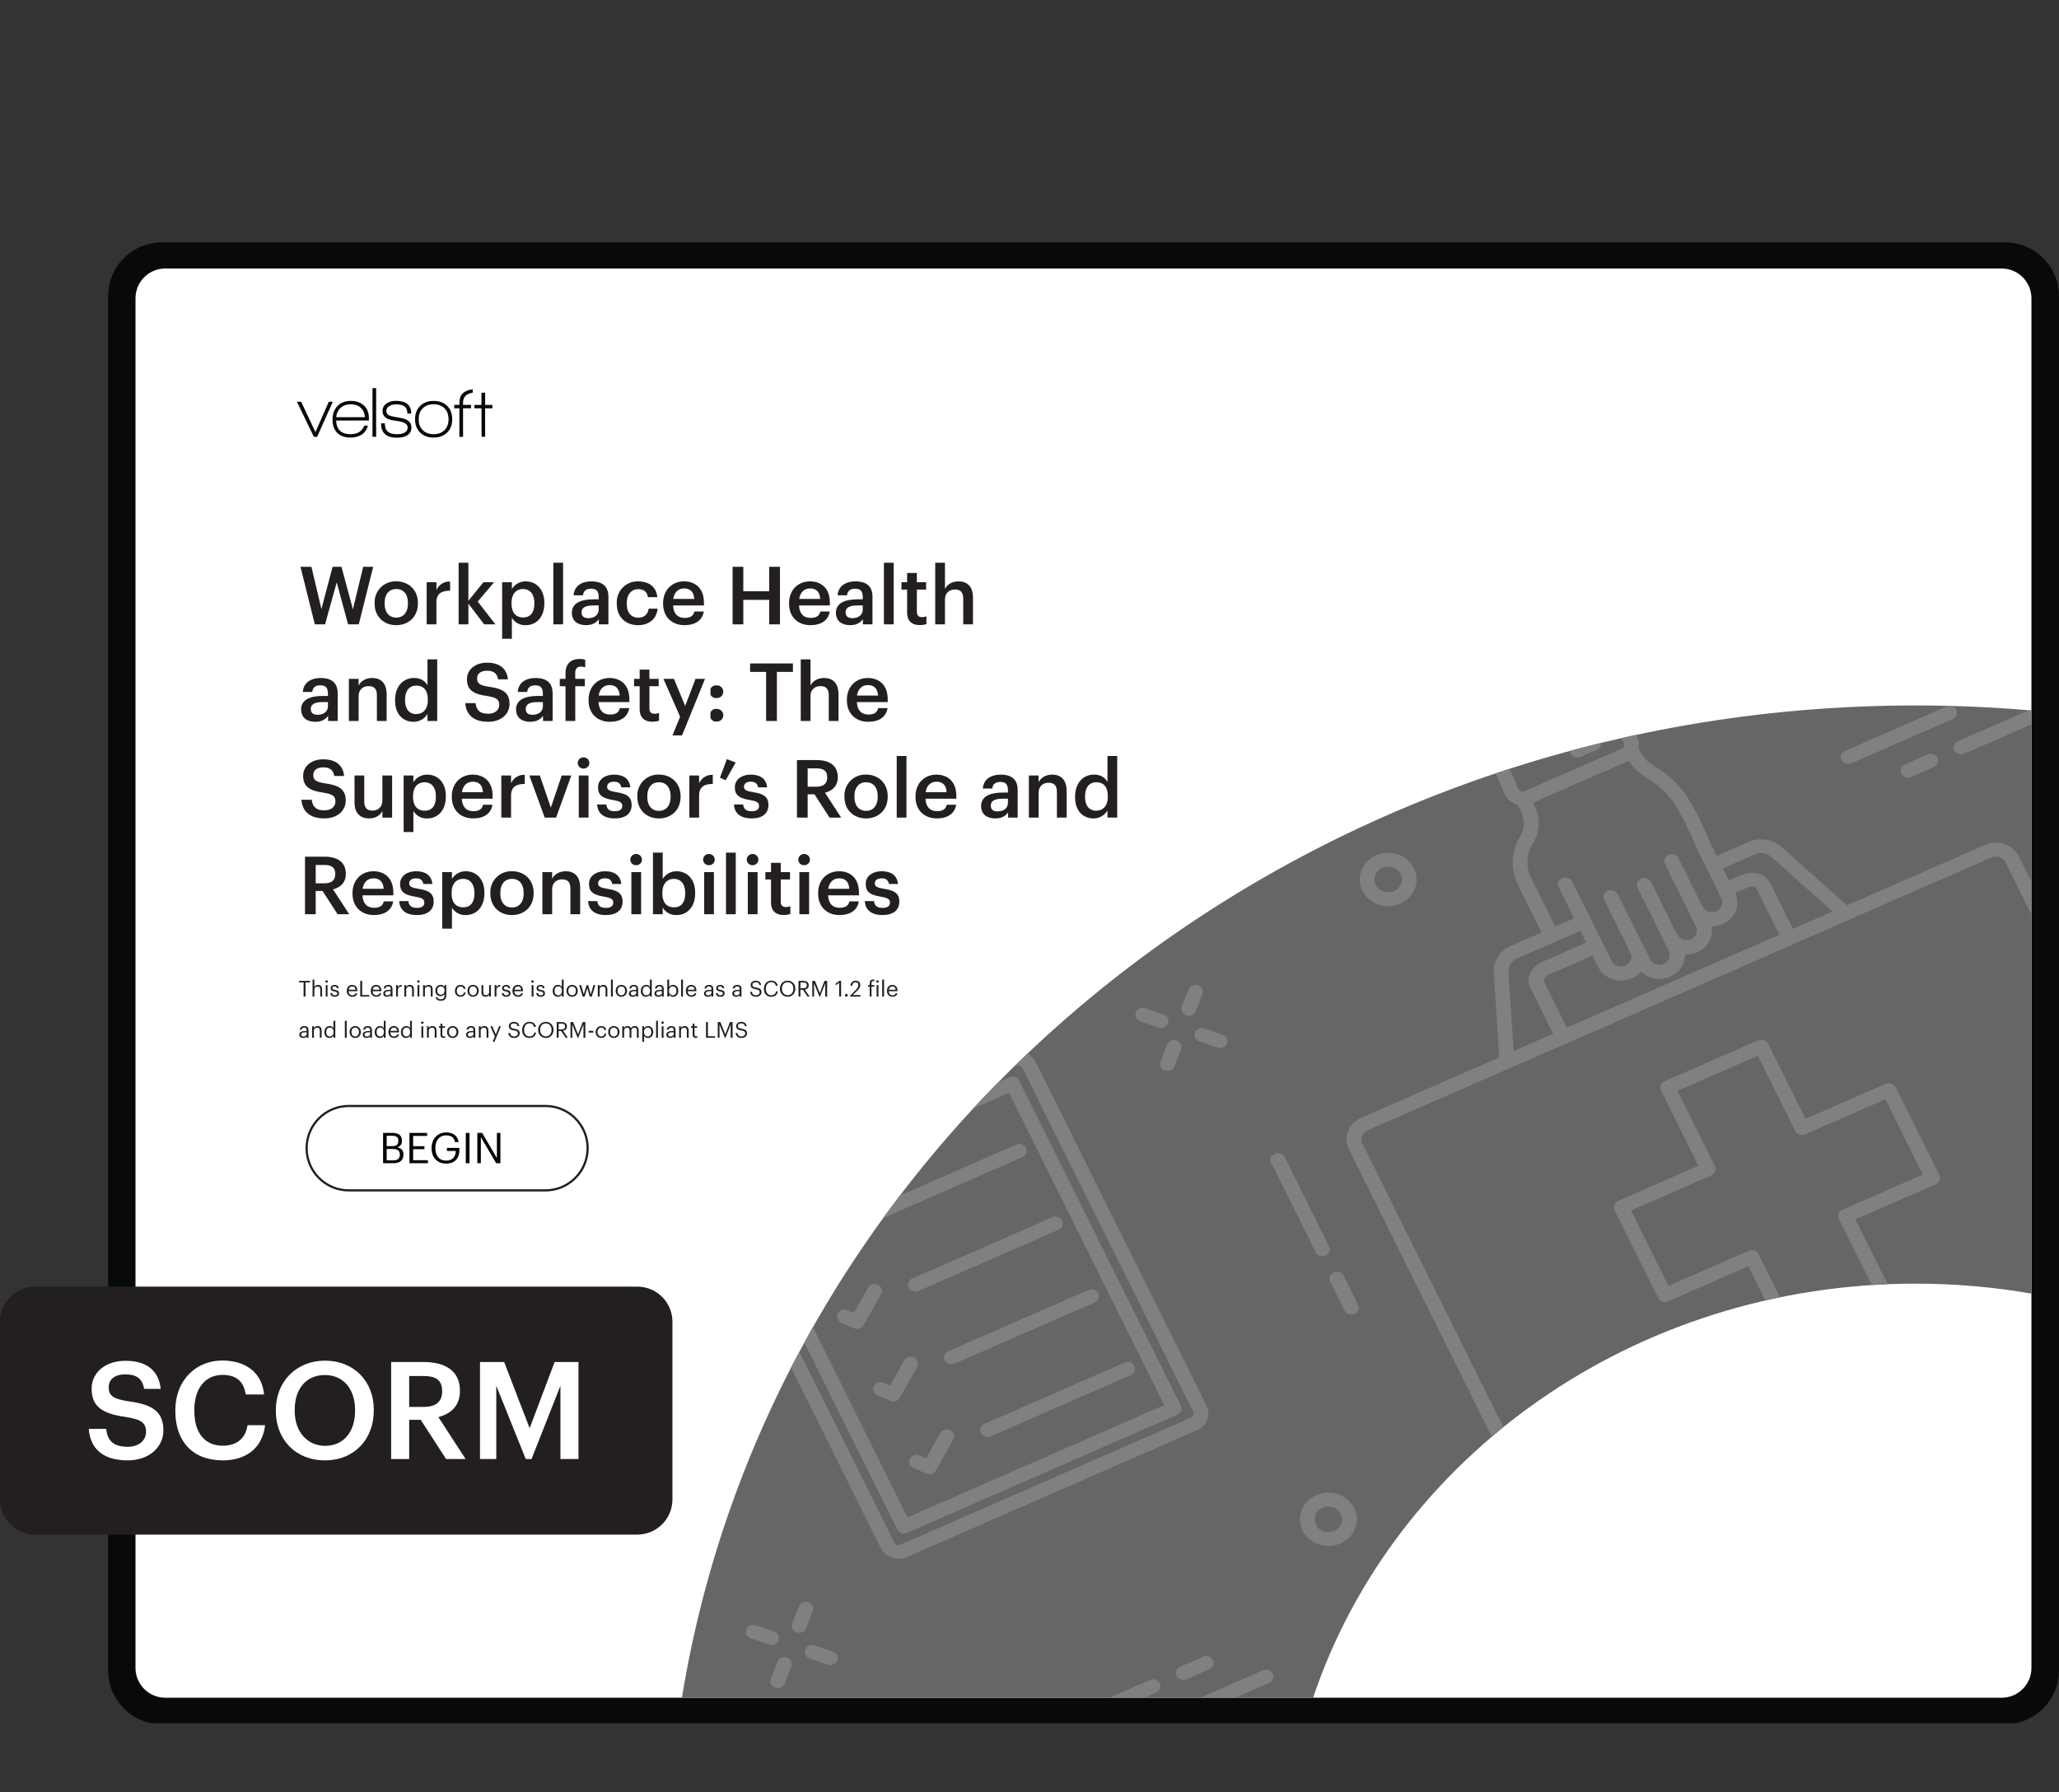
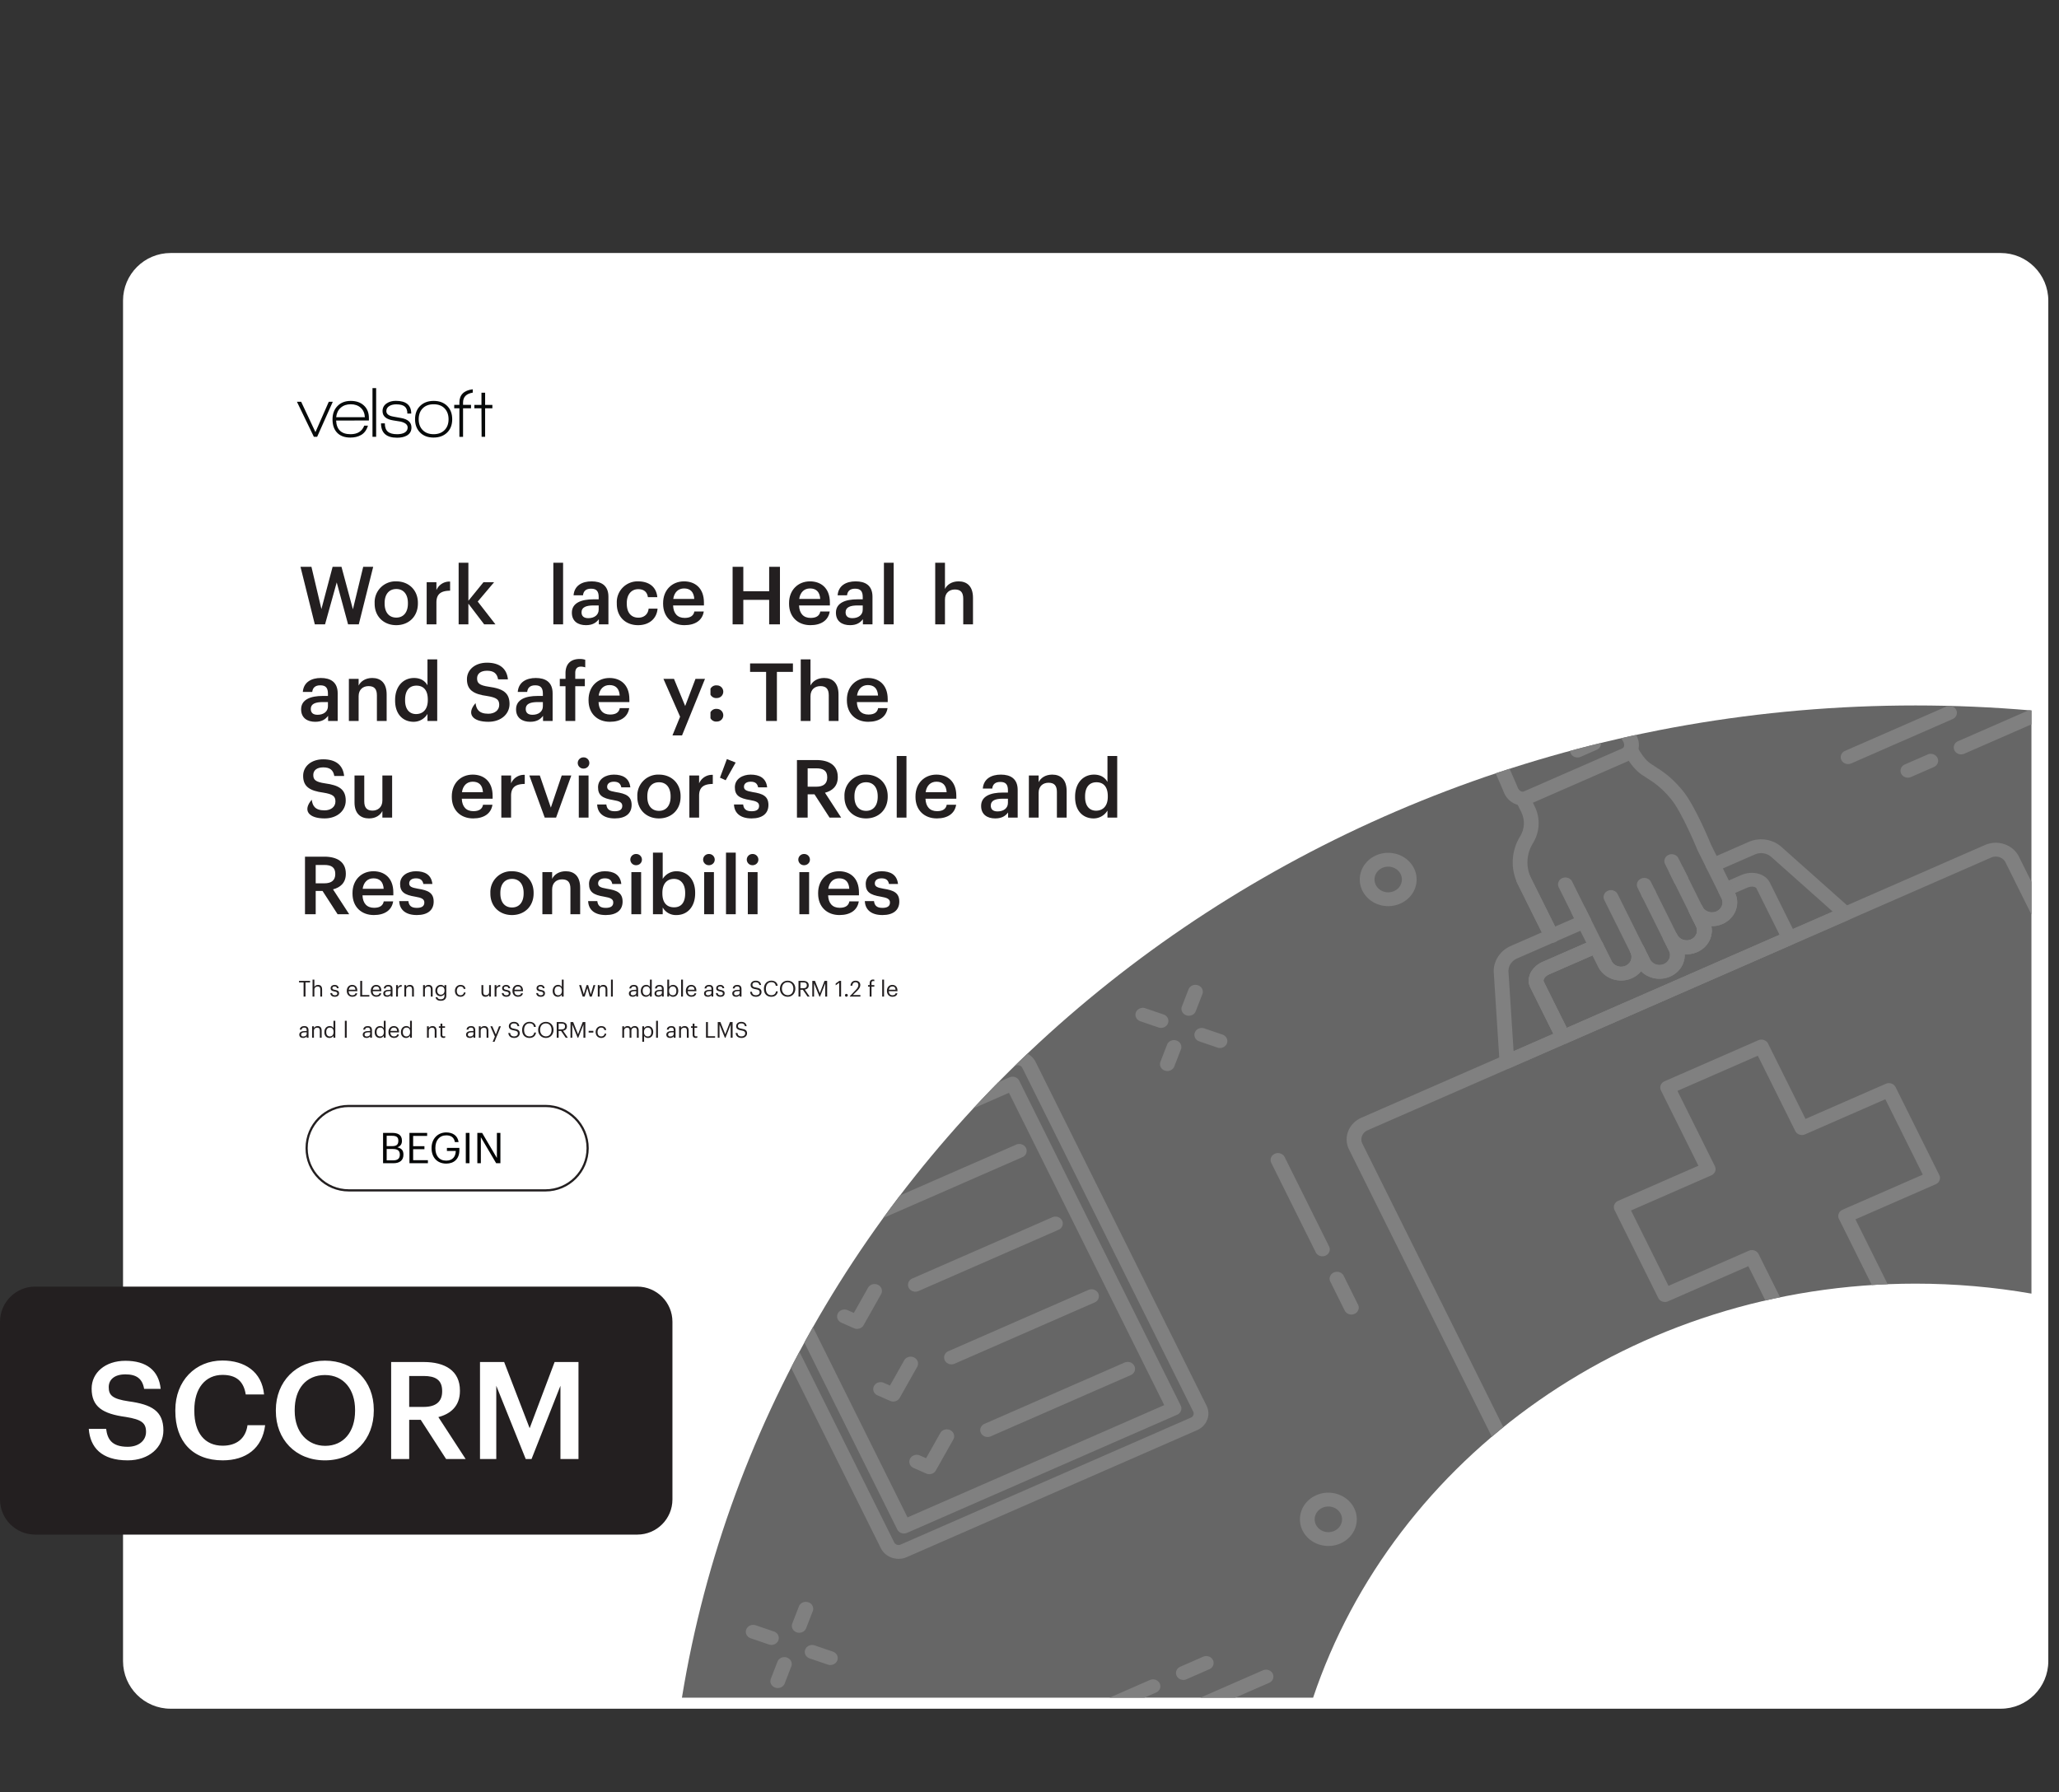
<svg xmlns="http://www.w3.org/2000/svg" xmlns:xlink="http://www.w3.org/1999/xlink" width="1251.275" height="1089.232" viewBox="0 0 938.456 816.924">
  <rect x="0" y="0" width="938.456" height="816.924" fill="#333333" stroke="none" />
  <g data-name="Figure">
    <g data-name="PlacedPDF">
      <clipPath id="a">
        <path transform="matrix(1 0 0 -1 0 816.924)" d="M49.276 31.411h889.18v675.032H49.276z" />
      </clipPath>
      <g clip-path="url(#a)">
        <path d="M911.885 778.867H77.768c-11.98 0-21.694-9.712-21.694-21.693V137.02c0-11.982 9.713-21.695 21.694-21.695h834.117c11.981 0 21.694 9.713 21.694 21.695v620.154c0 11.98-9.713 21.693-21.694 21.693" fill="#fff" />
      </g>
      <path d="M144.555 199.094h-1.505l-7.719-15.962h1.93l6.51 13.836 6.083-13.836h1.831z" fill="#070a0a" />
      <clipPath id="b">
        <path transform="matrix(1 0 0 -1 0 816.924)" d="M49.276 31.411h889.18v675.032H49.276z" />
      </clipPath>
      <g clip-path="url(#b)">
        <path d="M159.863 184.276c-1.854 0-3.375.523-4.563 1.57-1.19 1.047-1.88 2.486-2.077 4.318h13.083c-.11-1.832-.747-3.27-1.913-4.318-1.167-1.047-2.677-1.57-4.53-1.57m-6.672 7.425c.217 4.143 2.408 6.214 6.574 6.214 3.16 0 5.244-1.296 6.247-3.89h1.7c-.632 2.048-1.711 3.487-3.237 4.316-1.33.741-2.923 1.112-4.776 1.112-2.682 0-4.732-.774-6.15-2.322-1.33-1.44-1.994-3.435-1.994-5.986 0-2.507.757-4.536 2.273-6.084s3.527-2.322 6.035-2.322 4.514.703 6.018 2.11c1.505 1.406 2.258 3.298 2.258 5.674v1.145zM169.773 176.917h1.668v22.177h-1.668zM180.96 199.52c-4.864 0-7.295-2.18-7.295-6.543h1.734c0 1.723.446 2.977 1.341 3.762.893.785 2.311 1.177 4.252 1.177 1.308 0 2.388-.207 3.238-.62 1.047-.546 1.57-1.353 1.57-2.422 0-1.308-1.09-2.213-3.27-2.714-.154-.044-1.244-.219-3.272-.524-3.27-.5-4.906-1.919-4.906-4.252 0-1.526.654-2.715 1.962-3.566 1.112-.74 2.475-1.112 4.09-1.112 4.687 0 7.032 1.941 7.032 5.822h-1.767c0-1.482-.404-2.556-1.21-3.22-.807-.666-2.105-.999-3.892-.999-1.2 0-2.214.24-3.042.72-.96.567-1.44 1.352-1.44 2.355 0 1.308 1.07 2.148 3.206 2.518.567.11 1.722.317 3.467.622 3.184.545 4.776 1.995 4.776 4.35 0 1.657-.72 2.89-2.159 3.696-1.157.633-2.628.95-4.416.95M202.645 186.158c-1.2-1.254-2.867-1.881-5.004-1.881-2.094 0-3.751.616-4.972 1.848-1.222 1.232-1.831 2.895-1.831 4.989 0 2.07.615 3.723 1.847 4.955 1.232 1.232 2.884 1.847 4.956 1.847 2.07 0 3.723-.615 4.956-1.847 1.23-1.232 1.847-2.884 1.847-4.955 0-2.05-.6-3.702-1.8-4.956m-5.036 13.296c-2.595 0-4.65-.774-6.166-2.322s-2.273-3.554-2.273-6.018c0-2.552.779-4.585 2.339-6.101 1.559-1.515 3.614-2.273 6.165-2.273 2.552 0 4.596.758 6.133 2.273 1.538 1.516 2.307 3.549 2.307 6.1 0 2.55-.78 4.579-2.34 6.084-1.558 1.505-3.613 2.257-6.165 2.257M221.112 186.105v12.989h-1.602l-.066-12.99h-3.238v-1.536h3.238v-5.558h1.668v5.558h3.304v1.537zM211.051 183.492c0-2.543 1.472-4.048 4.416-4.518v-1.534c-4.055.51-6.084 2.526-6.084 6.052v1.047h-2.355v1.57h2.355v13.018h1.668v-13.018h3.631v-1.57h-3.63z" fill="#070a0a" />
        <path d="M179.295 528.906c2.01 0 2.938-.89 2.938-2.57v-.078c0-1.702-.947-2.514-3.17-2.514h-2.823v5.162zm-.542-6.477c2.03 0 2.804-.734 2.804-2.436v-.077c0-1.566-.909-2.204-2.842-2.204h-2.475v4.717zm-4.156-6.032h4.156c2.572 0 4.447.851 4.447 3.577v.078c0 1.256-.503 2.377-2.088 2.918 2.011.484 2.765 1.508 2.765 3.306v.078c0 2.61-1.779 3.866-4.543 3.866h-4.737zM186.623 516.397h8.062v1.373h-6.38v4.697h5.143v1.373h-5.143v5.007h6.728v1.373h-8.41zM196.697 523.396v-.155c0-4.04 2.726-7.057 6.69-7.057 2.744 0 5.2 1.276 5.625 4.39h-1.682c-.387-2.204-1.895-3.056-3.905-3.056-3.17 0-4.988 2.32-4.988 5.704v.154c0 3.422 1.701 5.665 4.95 5.665 2.996 0 4.291-1.953 4.35-4.408h-4.04v-1.392h5.682v1.025c0 4.002-2.455 6.128-5.993 6.128-4.253 0-6.689-2.958-6.689-6.998M212.301 516.398h1.682v13.823h-1.682zM217.56 516.397h2.185l6.728 11.426v-11.426h1.604v13.823h-1.933l-6.98-11.85v11.85h-1.604z" fill="#030505" />
        <path stroke-miterlimit="10" fill="none" stroke="#231f20" d="M158.987 542.6c-10.624 0-19.236-8.611-19.236-19.235 0-10.624 8.612-19.236 19.236-19.236h89.611c10.624 0 19.236 8.612 19.236 19.236s-8.612 19.236-19.236 19.236h-89.61z" />
-         <path d="M75.313 773.863c-7.428 0-13.555-6.05-13.555-13.555V135.944c0-7.429 6.05-13.555 13.555-13.555h837.03c7.428 0 13.554 6.05 13.554 13.555v624.364h.001c0 7.43-6.05 13.555-13.555 13.555zm863.144-12.368V134.987c0-13.555-11.028-24.506-24.506-24.506H73.781c-13.554 0-24.505 11.027-24.505 24.506V761.42c0 13.554 11.027 24.505 24.505 24.505h840.17c13.478 0 24.429-10.95 24.506-24.429" fill="#080909" />
      </g>
    </g>
    <g data-name="Figure">
      <clipPath id="c">
        <path transform="matrix(1 0 0 -1 0 816.924)" d="M873.056 495.362c-284.691 0-520.524-196.183-562.245-452.283H598.49c36.764 109.403 145.786 188.733 274.566 188.733 18.053 0 35.716-1.561 52.847-4.543v265.808a611.967 611.967 0 0 1-52.847 2.285z" />
      </clipPath>
      <g clip-path="url(#c)">
        <path d="M927.821 200.155H307.246v574.784H927.82z" fill="#666" />
        <path d="M602.738 572.643c-1.268 0-2.478-.673-3.05-1.82l-20.253-40.74c-.783-1.577-.056-3.451 1.627-4.187 1.687-.739 3.68-.05 4.464 1.524l20.253 40.74c.783 1.577.057 3.452-1.627 4.187-.458.2-.942.296-1.414.296M615.936 599.196c-1.267 0-2.478-.674-3.05-1.82l-6.55-13.18c-.784-1.578-.058-3.453 1.626-4.188 1.683-.74 3.677-.05 4.464 1.524l6.551 13.18c.783 1.578.057 3.452-1.626 4.188-.458.2-.942.296-1.415.296M529.177 468.532c-.382 0-.768-.061-1.15-.19l-8.296-2.833c-1.744-.595-2.64-2.403-2.005-4.038.632-1.636 2.554-2.479 4.305-1.883l8.296 2.832c1.744.595 2.64 2.403 2.005 4.038-.496 1.28-1.782 2.074-3.155 2.074M556.043 477.703c-.382 0-.768-.061-1.15-.19l-8.296-2.833c-1.744-.595-2.64-2.403-2.005-4.038.632-1.636 2.557-2.479 4.305-1.883l8.296 2.832c1.744.595 2.64 2.403 2.005 4.038-.496 1.28-1.782 2.074-3.155 2.074M532.063 488.19c-.382 0-.768-.06-1.15-.19-1.744-.595-2.64-2.403-2.005-4.038l3.02-7.782c.635-1.635 2.552-2.477 4.304-1.883 1.744.595 2.64 2.403 2.005 4.038l-3.019 7.781c-.495 1.28-1.781 2.075-3.155 2.075M541.842 462.994c-.382 0-.768-.062-1.15-.19-1.744-.596-2.64-2.404-2.005-4.04l3.019-7.78c.631-1.636 2.557-2.479 4.305-1.884 1.743.595 2.64 2.403 2.004 4.038l-3.018 7.782c-.496 1.279-1.782 2.074-3.155 2.074M351.6 749.785c-.381 0-.767-.062-1.149-.191l-8.296-2.832c-1.744-.595-2.64-2.403-2.005-4.039.636-1.635 2.553-2.478 4.305-1.883l8.296 2.832c1.744.595 2.64 2.403 2.005 4.038-.496 1.28-1.782 2.075-3.155 2.075M378.463 758.956c-.382 0-.768-.062-1.15-.191l-8.296-2.832c-1.744-.596-2.64-2.403-2.005-4.039.632-1.635 2.542-2.478 4.305-1.883l8.296 2.832c1.744.595 2.64 2.404 2.005 4.039-.496 1.28-1.782 2.074-3.155 2.074M354.487 769.443c-.382 0-.768-.061-1.15-.19-1.744-.595-2.64-2.403-2.005-4.039l3.02-7.781c.635-1.636 2.549-2.478 4.304-1.883 1.744.595 2.64 2.403 2.005 4.038l-3.019 7.781c-.495 1.28-1.782 2.074-3.155 2.074M364.266 744.246c-.382 0-.768-.061-1.15-.19-1.744-.595-2.64-2.403-2.005-4.039l3.019-7.781c.631-1.636 2.557-2.478 4.305-1.883 1.743.594 2.64 2.403 2.004 4.038l-3.018 7.781c-.496 1.28-1.782 2.074-3.155 2.074M632.708 395.042c-.881 0-1.774.176-2.625.547-1.51.66-2.652 1.833-3.223 3.3a5.47 5.47 0 0 0 .208 4.47c.703 1.416 1.952 2.49 3.518 3.024a6.57 6.57 0 0 0 4.766-.196c1.51-.66 2.652-1.832 3.223-3.3a5.468 5.468 0 0 0-.208-4.47c-1.055-2.124-3.31-3.375-5.659-3.375m.015 18.001c-1.49 0-2.988-.245-4.437-.739-3.25-1.11-5.845-3.34-7.308-6.28-1.46-2.942-1.616-6.241-.432-9.291 1.184-3.049 3.564-5.483 6.7-6.855 6.48-2.835 14.197-.191 17.212 5.876 1.46 2.941 1.615 6.24.431 9.29-1.184 3.049-3.563 5.483-6.7 6.855a13.616 13.616 0 0 1-5.466 1.144M605.434 686.698c-.88 0-1.774.176-2.625.547-1.51.66-2.656 1.832-3.223 3.3a5.473 5.473 0 0 0 .208 4.47c1.45 2.922 5.16 4.19 8.285 2.828 1.505-.66 2.652-1.831 3.219-3.299a5.474 5.474 0 0 0-.208-4.47c-1.056-2.125-3.31-3.376-5.656-3.376m.03 17.994c-4.883 0-9.562-2.598-11.76-7.013-1.46-2.942-1.615-6.24-.431-9.29 1.183-3.05 3.563-5.484 6.699-6.855 6.461-2.829 14.185-.195 17.208 5.876 1.46 2.94 1.616 6.24.431 9.289-1.18 3.049-3.56 5.484-6.695 6.855a13.581 13.581 0 0 1-5.452 1.138M842.339 348.283c-1.268 0-2.478-.674-3.05-1.82-.782-1.578-.056-3.452 1.627-4.188l46.227-20.22c1.679-.738 3.68-.05 4.463 1.525.783 1.577.057 3.452-1.626 4.187l-46.227 20.22c-.458.2-.941.296-1.414.296M893.857 343.862c-1.267 0-2.477-.674-3.049-1.82-.783-1.577-.057-3.452 1.627-4.187l32.233-14.1c1.684-.738 3.677-.05 4.464 1.525.783 1.577.057 3.451-1.626 4.187l-32.234 14.1a3.53 3.53 0 0 1-1.415.295M869.583 354.478c-1.267 0-2.478-.673-3.05-1.82-.782-1.577-.056-3.452 1.628-4.187l10.429-4.561c1.683-.74 3.677-.05 4.463 1.524.784 1.577.057 3.452-1.626 4.187l-10.43 4.561c-.457.201-.941.296-1.414.296M539.36 765.737c-1.268 0-2.478-.674-3.05-1.82-.782-1.577-.056-3.451 1.627-4.187l10.425-4.562c1.68-.739 3.681-.05 4.465 1.524.782 1.577.056 3.452-1.627 4.187l-10.426 4.562c-.458.2-.942.296-1.415.296M725.852 435.466l-19.837 8.676c-1.002.439-1.82 1.137-2.243 1.915-.167.31-.416.903-.174 1.385l10.493 21.108 97-42.427-10.493-21.108c-.428-.87-2.33-1.226-4.214-.4l-5.569 2.437a10.054 10.054 0 0 1 .261 8.005c-1.048 2.704-3.162 4.868-5.95 6.087a11.782 11.782 0 0 1-5.138 1.007c.379 1.895.22 3.877-.487 5.701-1.056 2.712-3.159 4.868-5.92 6.076a12.016 12.016 0 0 1-5.72.979 9.856 9.856 0 0 1-.707 4.18c-1.026 2.634-3.193 4.852-5.936 6.052-4.63 2.02-9.953.897-13.251-2.424a11.412 11.412 0 0 1-4.256 3.21 12.091 12.091 0 0 1-8.787.351c-2.875-.986-5.168-2.96-6.458-5.555zm-13.38 40.423c-1.267 0-2.477-.674-3.048-1.82l-11.917-23.963c-1.055-2.122-.953-4.64.277-6.908 1.108-2.037 3.022-3.73 5.394-4.767l22.882-10.008c1.692-.74 3.681-.05 4.464 1.524l4.033 8.112c.533 1.074 1.483 1.89 2.674 2.3a5.006 5.006 0 0 0 3.64-.145c1.142-.5 2.027-1.404 2.428-2.48.45-1.167.4-2.375-.133-3.441v-.001c-.783-1.577-.056-3.451 1.623-4.187 1.699-.74 3.68-.05 4.468 1.522l2.807 5.645c1.108 2.23 3.942 3.192 6.313 2.156 1.143-.5 2.047-1.426 2.482-2.54a4.143 4.143 0 0 0-.148-3.402l-2.387-4.795c-.783-1.577-.056-3.452 1.627-4.187 1.683-.74 3.677-.05 4.464 1.523.54 1.09 1.498 1.918 2.697 2.332a4.988 4.988 0 0 0 3.632-.142c1.46-.639 2.137-1.725 2.447-2.524a4.26 4.26 0 0 0-.166-3.432l-3.133-6.309c-.003-.005-.003-.01-.007-.014-.783-1.578-.053-3.451 1.626-4.186 1.68-.738 3.681-.049 4.464 1.526l.008.017c.537 1.07 1.486 1.88 2.678 2.285a5.011 5.011 0 0 0 3.628-.148c1.157-.507 2.039-1.407 2.474-2.535.314-.798.537-2.03-.144-3.404l-1.31-2.637c-.782-1.577-.056-3.45 1.628-4.185l8.61-3.767c5.163-2.263 11.064-.718 13.141 3.448l11.912 23.963c.783 1.577.057 3.452-1.627 4.187l-103.086 45.09c-.457.202-.942.297-1.415.297M766.06 403.937c-1.267 0-2.477-.674-3.049-1.82l-1.933-3.887c-.783-1.577-.056-3.452 1.627-4.188 1.687-.739 3.677-.05 4.464 1.524l1.933 3.887c.783 1.577.056 3.452-1.627 4.188-.458.2-.942.296-1.415.296M751.36 410.367c-1.267 0-2.477-.674-3.049-1.82l-1.933-3.887c-.783-1.577-.057-3.452 1.627-4.188 1.687-.739 3.677-.05 4.463 1.524l1.934 3.887c.782 1.577.056 3.452-1.627 4.188-.458.2-.942.296-1.415.296" fill="gray" />
        <path d="M746.526 436.737c-1.268 0-2.478-.673-3.05-1.82l-12.275-24.69c-.783-1.577-.056-3.451 1.627-4.187 1.687-.74 3.68-.05 4.464 1.524l12.275 24.69c.783 1.577.057 3.451-1.627 4.187-.457.2-.941.296-1.414.296M721.918 423.243c-1.271 0-2.481-.676-3.053-1.826l-2.364-4.76c-.783-1.577-.056-3.451 1.627-4.187 1.687-.739 3.68-.05 4.464 1.524l2.371 4.773c.78 1.578.046 3.451-1.638 4.183a3.506 3.506 0 0 1-1.407.293" fill="gray" />
        <path d="M721.877 423.259c-1.48 0-2.803-.92-3.223-2.272l-8.217-16.531c-.783-1.577-.056-3.452 1.627-4.187 1.683-.74 3.677-.05 4.464 1.524l8.231 16.561c.102.206.314.62.424 1.172.34 1.71-.859 3.357-2.682 3.678-.208.037-.42.055-.624.055M707.403 429.752c-1.055 0-2.118-.45-2.81-1.26-.348-.408-.545-.8-.654-1.012l-12.59-25.326c-.787-1.576-.064-3.452 1.615-4.19 1.68-.74 3.68-.059 4.468 1.515l12.593 25.327c1.157 1.359.832 3.214-.616 4.302a3.329 3.329 0 0 1-2.006.644" fill="gray" />
        <path d="M706.78 428.858c-1.268 0-2.478-.673-3.05-1.82l-11.904-23.945c-3.48-7.003-3.099-15.176 1.021-21.863 2.092-3.393 2.285-7.536.518-11.083l-2.201-4.433c-.783-1.578-.057-3.452 1.626-4.187 1.691-.739 3.681-.05 4.464 1.525l2.202 4.431c2.693 5.41 2.394 11.728-.79 16.9-3.023 4.907-3.303 10.907-.75 16.047l11.905 23.945c.783 1.577.056 3.452-1.627 4.187-.458.201-.942.296-1.415.296M780.798 397.49c-1.267 0-2.477-.673-3.049-1.82l-4.032-8.111c-.163-.379-7.002-17.15-12.064-23.3-4.49-5.431-7.822-7.562-11.05-9.622-.809-.519-1.603-1.027-2.39-1.566-4.161-2.805-7.157-8.313-7.486-8.931-.825-1.557-.152-3.445 1.509-4.22 1.653-.777 3.673-.144 4.505 1.41.693 1.298 3.012 5.02 5.414 6.638.749.514 1.483.982 2.231 1.46 3.488 2.228 7.438 4.752 12.582 10.975 5.67 6.891 12.639 23.98 12.934 24.703l3.938 7.902c.783 1.576.056 3.451-1.627 4.187-.458.2-.942.296-1.415.296M766.06 403.937c-1.267 0-2.477-.674-3.049-1.82l-4.115-8.282c-.783-1.577-.057-3.452 1.626-4.186 1.683-.74 3.677-.05 4.464 1.525l4.116 8.28c.783 1.576.056 3.45-1.627 4.187-.458.2-.942.296-1.415.296" fill="gray" />
        <path d="M694.012 367.158a8.858 8.858 0 0 1-3.11-.57c-2.405-.904-4.372-2.825-5.394-5.27a377.307 377.307 0 0 0-7.093-15.89c-.756-1.59.008-3.451 1.703-4.159 1.676-.705 3.677.007 4.433 1.6a382.397 382.397 0 0 1 7.21 16.149c.352.834.946 1.46 1.638 1.72.443.164.833.156 1.226-.014l44.736-19.567c.39-.171.65-.456.798-.87.231-.663.102-1.493-.352-2.277a390.735 390.735 0 0 1-12.184-22.727c-.78-1.58-.046-3.452 1.638-4.183 1.694-.737 3.684-.04 4.46 1.535a386.659 386.659 0 0 0 11.984 22.362c1.339 2.298 1.645 4.945.836 7.256-.723 2.068-2.266 3.707-4.343 4.616l-44.736 19.566c-1.1.482-2.27.723-3.45.723" fill="gray" />
        <path d="M718.987 345.282c-1.268 0-2.478-.673-3.05-1.82-.782-1.577-.056-3.452 1.627-4.187l7.362-3.22c1.683-.738 3.676-.05 4.463 1.525.784 1.578.057 3.452-1.626 4.187l-7.362 3.22c-.458.2-.941.295-1.414.295M768.754 434.94c-1.336 0-2.67-.222-3.961-.667-2.875-.992-5.171-2.974-6.469-5.582l-10.013-20.145c-.783-1.577-.057-3.451 1.627-4.187 1.687-.739 3.677-.05 4.464 1.524l10.013 20.144c.54 1.09 1.498 1.918 2.697 2.332a4.986 4.986 0 0 0 3.631-.142c1.46-.638 2.138-1.725 2.448-2.524a4.257 4.257 0 0 0-.167-3.431l-10.013-20.146c-.783-1.577-.056-3.452 1.627-4.187 1.687-.739 3.677-.05 4.464 1.524l10.013 20.144a10.245 10.245 0 0 1 .386 8.255c-1.056 2.712-3.16 4.868-5.92 6.076a12.018 12.018 0 0 1-4.827 1.012M720.292 424.278l-28.882 12.633c-2.486 1.086-4.037 3.54-3.867 6.106l2.327 36.129 18.135-7.933-10.497-21.107c-1.056-2.122-.954-4.64.276-6.908 1.108-2.037 3.022-3.73 5.394-4.767l19.837-8.677zm-33.479 62.831a3.51 3.51 0 0 1-1.717-.443c-.957-.534-1.57-1.476-1.634-2.518l-2.622-40.742c-.347-5.125 2.762-10.034 7.733-12.207l31.923-13.964c1.687-.738 3.677-.05 4.464 1.524l5.564 11.187c.375.758.416 1.625.11 2.41a3.223 3.223 0 0 1-1.736 1.778l-22.883 10.008c-1.002.44-1.82 1.137-2.243 1.915-.166.31-.416.903-.174 1.385l11.916 23.963c.374.758.416 1.624.11 2.41a3.22 3.22 0 0 1-1.737 1.778l-25.655 11.221c-.45.198-.934.295-1.419.295" fill="gray" />
        <path d="m725.852 435.466-19.837 8.676c-1.002.439-1.82 1.137-2.243 1.915-.167.31-.416.903-.174 1.385l10.493 21.108 121.23-53.025-27.975-24.901a7.085 7.085 0 0 0-7.479-1.152l-14.609 6.391 5.451 10.968c1.29 2.6 1.423 5.521.367 8.226-1.048 2.704-3.162 4.868-5.95 6.087a11.782 11.782 0 0 1-5.138 1.007 10.2 10.2 0 0 1-.487 5.701c-1.056 2.712-3.159 4.868-5.92 6.076a12.016 12.016 0 0 1-5.72.979 9.856 9.856 0 0 1-.707 4.18c-1.026 2.634-3.193 4.852-5.936 6.052-4.63 2.02-9.953.897-13.251-2.424a11.395 11.395 0 0 1-4.26 3.21 12.08 12.08 0 0 1-8.783.351c-2.875-.986-5.168-2.96-6.458-5.555zm-13.38 40.423c-1.267 0-2.477-.674-3.048-1.82l-11.917-23.963c-1.055-2.122-.953-4.64.277-6.908 1.108-2.037 3.022-3.73 5.394-4.767l22.882-10.008c1.692-.74 3.681-.05 4.464 1.524l4.033 8.112c.533 1.074 1.483 1.89 2.674 2.3a5.006 5.006 0 0 0 3.64-.145c1.142-.5 2.027-1.404 2.428-2.48.45-1.167.4-2.375-.133-3.441v-.001c-.783-1.577-.056-3.451 1.623-4.187 1.699-.74 3.68-.05 4.468 1.522l2.807 5.645c1.108 2.23 3.942 3.192 6.313 2.156 1.143-.5 2.047-1.426 2.482-2.54a4.143 4.143 0 0 0-.148-3.402l-2.387-4.795c-.783-1.577-.056-3.452 1.627-4.187 1.683-.74 3.677-.05 4.464 1.523l.004.007c.54 1.087 1.497 1.912 2.693 2.325a4.988 4.988 0 0 0 3.632-.142c1.46-.639 2.137-1.725 2.447-2.524a4.26 4.26 0 0 0-.166-3.432l-3.133-6.31c-.003-.004-.003-.008-.007-.013-.783-1.578-.053-3.451 1.626-4.186 1.68-.738 3.681-.05 4.464 1.526.534 1.079 1.487 1.895 2.686 2.302a5.011 5.011 0 0 0 3.628-.148c1.157-.507 2.039-1.407 2.478-2.535.31-.798.533-2.03-.148-3.404l-6.87-13.823c-.783-1.577-.057-3.451 1.627-4.187l17.654-7.723c4.99-2.185 10.857-1.293 14.924 2.278l31.568 28.102c.805.717 1.184 1.763 1.002 2.792-.178 1.029-.885 1.908-1.895 2.349l-128.742 56.312c-.457.2-.942.296-1.415.296M798.487 569.819c1.267 0 2.477.673 3.049 1.82l17.06 34.323 36.637-16.025-17.064-34.323a2.973 2.973 0 0 1-.11-2.41c.303-.784.927-1.424 1.737-1.777l36.591-16.005-17.083-34.364-36.592 16.005c-1.69.739-3.68.05-4.464-1.524l-17.064-34.323-36.637 16.025 17.065 34.323c.374.757.416 1.624.11 2.41-.303.784-.928 1.424-1.737 1.777l-36.592 16.005 17.084 34.364 36.595-16.005c.458-.2.942-.296 1.415-.296m18.487 43.481c-.39 0-.776-.063-1.15-.19a3.294 3.294 0 0 1-1.895-1.63l-17.065-34.322-36.592 16.005c-1.69.739-3.68.05-4.463-1.524l-19.924-40.075a2.972 2.972 0 0 1-.11-2.41 3.223 3.223 0 0 1 1.736-1.778l36.592-16.005-17.065-34.323a2.973 2.973 0 0 1-.11-2.41 3.22 3.22 0 0 1 1.737-1.777l42.727-18.688c1.683-.74 3.677-.05 4.464 1.524l17.064 34.323 36.592-16.004a3.56 3.56 0 0 1 2.568-.106 3.297 3.297 0 0 1 1.895 1.63l19.92 40.075c.784 1.576.058 3.451-1.626 4.187l-36.591 16.005 17.064 34.323c.783 1.577.057 3.452-1.627 4.187l-42.723 18.688a3.539 3.539 0 0 1-1.418.295M389.793 497.918c-.382 0-.764.076-1.131.236a2.573 2.573 0 0 0-1.388 1.42 2.356 2.356 0 0 0 .09 1.923c.628 1.261 2.233 1.8 3.564 1.218a2.57 2.57 0 0 0 1.388-1.42 2.353 2.353 0 0 0-.09-1.923c-.454-.915-1.423-1.454-2.433-1.454m.015 11.334c-3.54 0-6.938-1.885-8.534-5.09-1.06-2.135-1.173-4.53-.314-6.744.859-2.213 2.588-3.98 4.865-4.975 4.675-2.055 10.297-.142 12.49 4.264a8.275 8.275 0 0 1 .315 6.744c-.859 2.213-2.588 3.98-4.865 4.976a9.851 9.851 0 0 1-3.957.825M400.752 555.672c-1.267 0-2.478-.673-3.05-1.82-.782-1.577-.056-3.451 1.628-4.187l63.831-27.92c1.684-.74 3.677-.05 4.464 1.523.783 1.578.057 3.453-1.627 4.188l-63.831 27.92c-.458.201-.942.296-1.415.296M374.181 572.614c-.476 0-.96-.096-1.419-.297l-5.746-2.522c-1.683-.738-2.406-2.613-1.619-4.19.791-1.576 2.8-2.256 4.464-1.518l2.848 1.25 6.47-11.477c.862-1.538 2.904-2.127 4.539-1.313 1.642.813 2.266 2.72 1.4 4.258l-7.963 14.13c-.602 1.065-1.763 1.679-2.974 1.679M417.215 588.788c-1.267 0-2.478-.674-3.05-1.82-.782-1.577-.056-3.452 1.628-4.188l63.831-27.92c1.691-.739 3.68-.05 4.464 1.524.783 1.577.057 3.452-1.627 4.187l-63.831 27.92c-.458.201-.942.297-1.415.297M390.644 605.73c-.476 0-.96-.096-1.419-.298l-5.746-2.522c-1.683-.738-2.406-2.613-1.619-4.189.791-1.576 2.796-2.256 4.464-1.519l2.848 1.25 6.47-11.477c.866-1.537 2.9-2.126 4.539-1.313 1.642.813 2.266 2.72 1.4 4.259l-7.963 14.13c-.602 1.065-1.764 1.678-2.974 1.678M433.678 621.903c-1.267 0-2.478-.673-3.05-1.82-.782-1.577-.056-3.451 1.628-4.187l63.831-27.92c1.68-.74 3.68-.05 4.464 1.524.783 1.577.057 3.452-1.627 4.187l-63.831 27.92c-.458.2-.942.296-1.415.296M407.107 638.845c-.476 0-.96-.096-1.419-.297l-5.746-2.522c-1.683-.738-2.406-2.613-1.619-4.19.791-1.576 2.796-2.255 4.464-1.518l2.848 1.25 6.47-11.477c.866-1.538 2.897-2.127 4.538-1.313 1.643.813 2.267 2.72 1.4 4.258l-7.962 14.13c-.602 1.065-1.764 1.68-2.974 1.68M450.14 655.019c-1.267 0-2.477-.674-3.048-1.82-.783-1.577-.057-3.452 1.626-4.188l63.832-27.92c1.687-.739 3.677-.05 4.464 1.524.783 1.577.057 3.452-1.627 4.187l-63.832 27.92c-.457.201-.941.297-1.414.297M423.57 671.96c-.476 0-.96-.095-1.419-.297l-5.746-2.522c-1.683-.737-2.406-2.613-1.619-4.189.79-1.576 2.796-2.256 4.464-1.519l2.848 1.25 6.47-11.476c.865-1.538 2.904-2.127 4.538-1.313 1.643.813 2.266 2.72 1.4 4.257l-7.963 14.13c-.6 1.066-1.763 1.68-2.973 1.68M358.844 531.308l4.496-1.967c1.683-.735 2.41-2.61 1.626-4.187-.783-1.574-2.772-2.263-4.464-1.524l-1.658.725z" fill="gray" />
        <path d="m549.928 640.758-77.896-156.687c-2.073-4.175-7.403-5.989-11.867-4.033l-32.506 14.218c-1.683.735-2.41 2.61-1.626 4.187.783 1.574 2.784 2.263 4.463 1.524l32.51-14.218c1.097-.487 2.429-.04 2.94.988l77.892 156.682c.526 1.06.053 2.278-1.074 2.771L410.5 704.04a2.333 2.333 0 0 1-1.694.075 2.158 2.158 0 0 1-1.253-1.083l-48.709-97.981v14.914l42.62 85.73c1.013 2.035 2.802 3.577 5.041 4.342a9.421 9.421 0 0 0 6.836-.286l132.26-57.85c4.467-1.95 6.408-6.949 4.327-11.143M358.844 542.318l8.997-3.935c1.684-.736 2.41-2.61 1.627-4.188-.78-1.574-2.78-2.263-4.464-1.524l-6.16 2.694z" fill="gray" />
        <path d="m538.149 640.676-73.61-148.065a3.296 3.296 0 0 0-1.896-1.63 3.562 3.562 0 0 0-2.569.106l-27.531 12.043c-1.684.736-2.41 2.61-1.627 4.188.783 1.574 2.773 2.262 4.464 1.523l24.49-10.711 70.77 142.353-117 51.176-54.796-110.223v14.914l50.124 100.828a3.298 3.298 0 0 0 1.895 1.629 3.564 3.564 0 0 0 2.569-.106l123.09-53.838a3.22 3.22 0 0 0 1.736-1.778 2.973 2.973 0 0 0-.11-2.409" fill="gray" />
        <path d="m429.509 507.567-59.421 25.988c-.435.192-.983.005-1.188-.407l-7.928-15.955a.758.758 0 0 1-.031-.643.85.85 0 0 1 .462-.474l16.217-7.094c1.683-.735 2.41-2.61 1.626-4.186-2.682-5.399-.185-11.837 5.569-14.353a12.095 12.095 0 0 1 4.85-1.011c4.338 0 8.5 2.31 10.451 6.235.787 1.574 2.78 2.262 4.464 1.523l16.236-7.101c.439-.194.983-.016 1.192.407l7.932 15.951c.204.415.008.927-.431 1.12m6.522-3.781-7.933-15.954v-.001c-1.778-3.566-6.302-5.12-10.119-3.454l-13.475 5.893c-5.004-6.559-14.469-9.068-22.527-5.539-8.072 3.53-12.097 11.934-9.96 19.748l-13.173 5.763v17.59l3.966 7.98c1.293 2.596 4.048 4.123 6.915 4.123a7.982 7.982 0 0 0 3.204-.67l59.417-25.987c3.802-1.663 5.455-5.92 3.685-9.492M920.177 390.445c-2.712-5.45-9.642-7.82-15.453-5.276L620.5 509.487c-2.818 1.233-4.955 3.418-6.018 6.154-1.063 2.737-.923 5.7.39 8.342l66.356 133.477h7.414l-67.68-136.14a4.304 4.304 0 0 1-.166-3.522c.445-1.155 1.35-2.078 2.542-2.599L907.56 390.88a5.152 5.152 0 0 1 2.07-.43c1.85 0 3.623.984 4.456 2.658l12.732 25.613v-14.916zM816.91 657.46l109.91-48.074v-6.952L801.015 657.46zM512.471 777.82l14.458-6.324c1.683-.735 2.41-2.61 1.626-4.187-.786-1.575-2.776-2.263-4.463-1.524l-27.516 12.035zM580.074 762.888c-.783-1.575-2.776-2.263-4.464-1.524l-37.622 16.456h15.894l24.565-10.745c1.684-.736 2.41-2.61 1.627-4.187" fill="gray" />
      </g>
    </g>
    <symbol id="d">
      <path d="M.178 0h.127L.45.521.591 0h.133l.179.715H.779L.651.187.509.715h-.11L.26.19.136.715H0L.178 0z" />
    </symbol>
    <symbol id="e">
      <path d="M.269.094C.177.094.124.161.124.268v.008c0 .108.055.173.145.173S.413.383.413.275V.268C.413.161.359.094.269.094M.268 0c.154 0 .269.106.269.269v.008c0 .16-.115.267-.268.267A.259.259 0 0 1 0 .274V.266C0 .107.114 0 .268 0z" />
    </symbol>
    <symbol id="f">
      <path d="M0 0h.121v.272c0 .111.064.145.17.146v.113a.174.174 0 0 1-.17-.106v.098H0V0z" />
    </symbol>
    <symbol id="g">
      <path d="M0 0h.121v.257L.317 0h.14l-.22.283.203.24H.308L.121.293v.472H0V0z" />
    </symbol>
    <symbol id="h">
-       <path d="M0 0h.121v.261A.19.19 0 0 1 .292.169c.135 0 .232.102.232.27v.008c0 .169-.101.266-.232.266A.202.202 0 0 1 .121.618v.084H0V0m.262.265C.174.265.117.32.117.437v.008c0 .116.06.173.144.173C.34.618.4.561.4.445V.437C.4.325.351.265.262.265z" />
-     </symbol>
+       </symbol>
    <symbol id="i">
      <path d="M0 0h.121v.765H0V0z" />
    </symbol>
    <symbol id="j">
      <path d="M.175 0c.08 0 .126.029.16.074V.01h.119v.343c0 .143-.092.191-.209.191C.128.544.031.493.021.371h.117c.006.052.037.082.1.082.071 0 .095-.035.095-.105V.321H.268C.118.321 0 .277 0 .155 0 .046.079 0 .175 0m.029.087C.144.087.12.116.12.16c0 .064.059.085.151.085h.062V.193C.333.126.278.087.204.087z" />
    </symbol>
    <symbol id="k">
      <path d="M.264 0c.142 0 .233.085.242.205H.395C.388.131.333.093.269.093.18.093.124.153.124.267v.008c0 .108.059.172.142.172.064 0 .11-.029.12-.099h.117C.489.492.38.544.264.544A.258.258 0 0 1 0 .273V.265C0 .098.114 0 .264 0z" />
    </symbol>
    <symbol id="l">
      <path d="M.265 0c.134 0 .223.06.24.17H.388C.379.119.341.09.268.09c-.09 0-.14.056-.144.155h.383V.28C.507.467.39.544.26.544.111.544 0 .436 0 .274V.266C0 .101.111 0 .265 0M.126.326c.012.081.061.13.134.13.075 0 .121-.04.127-.13H.126z" />
    </symbol>
    <symbol id="m">
      <path d="M0 0z" />
    </symbol>
    <symbol id="n">
      <path d="M0 0h.133v.304h.321V0h.134v.715H.454V.411H.133v.304H0V0z" />
    </symbol>
    <symbol id="o">
-       <path d="M.228 0C.265 0 .291.006.31.013v.096a.149.149 0 0 0-.059-.01c-.038 0-.06.021-.06.067v.275h.115v.091H.191v.115H.07V.532H0V.441h.07V.155C.07.056.124 0 .228 0z" />
-     </symbol>
+       </symbol>
    <symbol id="p">
      <path d="M0 0h.121v.308c0 .083.055.125.123.125.072 0 .104-.036.104-.115V0h.121v.329C.469.473.395.534.29.534.204.534.146.491.121.44v.325H0V0z" />
    </symbol>
    <use xlink:href="#d" transform="matrix(36.704 0 0 -36.704 136.954 284.596)" fill="#231f20" />
    <use xlink:href="#e" transform="matrix(36.704 0 0 -36.704 170.759 284.963)" fill="#231f20" />
    <use xlink:href="#f" transform="matrix(36.704 0 0 -36.704 194.47 284.596)" fill="#231f20" />
    <use xlink:href="#g" transform="matrix(36.704 0 0 -36.704 209.041 284.596)" fill="#231f20" />
    <use xlink:href="#h" transform="matrix(36.704 0 0 -36.704 228.861 291.166)" fill="#231f20" />
    <use xlink:href="#i" transform="matrix(36.704 0 0 -36.704 252.205 284.596)" fill="#231f20" />
    <use xlink:href="#j" transform="matrix(36.704 0 0 -36.704 260.647 284.963)" fill="#231f20" />
    <use xlink:href="#k" transform="matrix(36.704 0 0 -36.704 281.128 284.963)" fill="#231f20" />
    <use xlink:href="#l" transform="matrix(36.704 0 0 -36.704 302.233 284.963)" fill="#231f20" />
    <use xlink:href="#m" transform="matrix(36.704 0 0 -36.704 322.163 284.596)" fill="#231f20" />
    <use xlink:href="#n" transform="matrix(36.704 0 0 -36.704 333.909 284.596)" fill="#231f20" />
    <use xlink:href="#l" transform="matrix(36.704 0 0 -36.704 359.638 284.963)" fill="#231f20" />
    <use xlink:href="#j" transform="matrix(36.704 0 0 -36.704 381 284.963)" fill="#231f20" />
    <use xlink:href="#i" transform="matrix(36.704 0 0 -36.704 402.876 284.596)" fill="#231f20" />
    <use xlink:href="#o" transform="matrix(36.704 0 0 -36.704 410.877 284.926)" fill="#231f20" />
    <use xlink:href="#p" transform="matrix(36.704 0 0 -36.704 426.256 284.596)" fill="#231f20" />
    <use xlink:href="#m" transform="matrix(36.704 0 0 -36.704 445.93 284.596)" fill="#231f20" />
  </g>
  <g data-name="P">
    <symbol id="q">
      <path d="M0 0h.121v.308c0 .083.055.125.123.125.072 0 .104-.036.104-.115V0h.121v.329C.469.473.395.534.29.534.204.534.146.491.121.44v.083H0V0z" />
    </symbol>
    <symbol id="r">
      <path d="M.23 0a.2.2 0 0 1 .172.098V.01h.121v.765H.402V.453C.373.505.32.544.235.544.099.544 0 .438 0 .271V.263C0 .093.099 0 .23 0m.03.096c-.078 0-.136.055-.136.17v.008c0 .113.052.175.141.175.088 0 .141-.057.141-.172V.269C.406.152.344.096.26.096z" />
    </symbol>
    <symbol id="s">
-       <path d="M.287 0C.445 0 .55.097.55.221.55.364.463.412.295.435.171.453.147.482.147.54c0 .055.042.094.123.094.082 0 .125-.032.138-.107H.53C.516.664.424.734.27.734.121.734.021.646.021.529.021.395.102.343.273.32.389.301.422.276.422.21S.366.1.287.1C.166.1.137.16.128.232H0C.01.097.092 0 .287 0z" />
+       <path d="M.287 0C.445 0 .55.097.55.221.55.364.463.412.295.435.171.453.147.482.147.54c0 .055.042.094.123.094.082 0 .125-.032.138-.107H.53C.516.664.424.734.27.734.121.734.021.646.021.529.021.395.102.343.273.32.389.301.422.276.422.21S.366.1.287.1C.166.1.137.16.128.232C.01.097.092 0 .287 0z" />
    </symbol>
    <symbol id="t">
      <path d="M.071 0h.121v.432h.119v.091H.192v.075c0 .045.02.077.069.077A.166.166 0 0 0 .316.666V.76a.205.205 0 0 1-.069.01C.135.77.071.708.071.593v-.07H0V.432h.071V0z" />
    </symbol>
    <symbol id="u">
      <path d="M.112 0h.119l.285.702H.398L.27.365.131.702H0l.207-.47L.112 0z" />
    </symbol>
    <symbol id="v">
      <path d="M.079 0c.045 0 .08.034.08.078a.079.079 0 0 1-.08.079.079.079 0 1 1 0-.157m0 .292c.045 0 .08.035.08.079a.078.078 0 0 1-.08.078.079.079 0 1 1 0-.157z" />
    </symbol>
    <symbol id="w">
      <path d="M.199 0h.134v.61h.199v.105H0V.61h.199V0z" />
    </symbol>
    <use xlink:href="#j" transform="matrix(36.704 0 0 -36.704 137.248 329.008)" fill="#231f20" />
    <use xlink:href="#q" transform="matrix(36.704 0 0 -36.704 159.013 328.64)" fill="#231f20" />
    <use xlink:href="#r" transform="matrix(36.704 0 0 -36.704 180.082 329.008)" fill="#231f20" />
    <use xlink:href="#m" transform="matrix(36.704 0 0 -36.704 201.92 328.64)" fill="#231f20" />
    <use xlink:href="#s" transform="matrix(36.704 0 0 -36.704 212.05 329.008)" fill="#231f20" />
    <use xlink:href="#j" transform="matrix(36.704 0 0 -36.704 235.211 329.008)" fill="#231f20" />
    <use xlink:href="#t" transform="matrix(36.704 0 0 -36.704 255.142 328.64)" fill="#231f20" />
    <use xlink:href="#l" transform="matrix(36.704 0 0 -36.704 268.249 329.008)" fill="#231f20" />
    <use xlink:href="#o" transform="matrix(36.704 0 0 -36.704 288.986 328.971)" fill="#231f20" />
    <use xlink:href="#u" transform="matrix(36.704 0 0 -36.704 302.383 335.21)" fill="#231f20" />
    <use xlink:href="#v" transform="matrix(36.704 0 0 -36.704 323.819 328.898)" fill="#231f20" />
    <use xlink:href="#m" transform="matrix(36.704 0 0 -36.704 332.187 328.64)" fill="#231f20" />
    <use xlink:href="#w" transform="matrix(36.704 0 0 -36.704 341.877 328.64)" fill="#231f20" />
    <use xlink:href="#p" transform="matrix(36.704 0 0 -36.704 364.964 328.64)" fill="#231f20" />
    <use xlink:href="#l" transform="matrix(36.704 0 0 -36.704 385.995 329.008)" fill="#231f20" />
    <use xlink:href="#m" transform="matrix(36.704 0 0 -36.704 405.926 328.64)" fill="#231f20" />
  </g>
  <g data-name="P">
    <symbol id="x">
      <path d="M.18 0c.085 0 .14.041.166.092V.01h.121v.523H.346V.222C.346.139.289.097.224.097c-.07 0-.103.036-.103.115v.321H0V.198C0 .059.077 0 .18 0z" />
    </symbol>
    <symbol id="y">
      <path d="M.191 0h.141l.189.523H.402L.267.124.13.523H0L.191 0z" />
    </symbol>
    <symbol id="z">
      <path d="M.013 0h.121v.523H.013V0m.059.609c.04 0 .072.03.072.069a.07.07 0 0 1-.072.07A.07.07 0 0 1 0 .678.07.07 0 0 1 .072.609z" />
    </symbol>
    <symbol id="A">
      <path d="M.219 0c.134 0 .209.061.209.167 0 .111-.073.141-.196.16C.149.341.124.356.124.394c0 .037.031.062.083.062C.263.456.29.434.3.386h.112C.399.504.314.544.207.544.109.544.011.492.011.387.011.289.062.25.2.228.277.215.312.199.312.156.312.112.283.089.218.089.147.089.12.12.114.173H0C.005.062.084 0 .219 0z" />
    </symbol>
    <symbol id="B">
      <path d="m.071 0 .124.22-.109.043L0 .032.071 0z" />
    </symbol>
    <symbol id="C">
      <path d="M0 0h.133v.289h.085L.405 0h.144L.348.309c.089.023.159.08.159.192v.004c0 .146-.11.21-.267.21H0V0m.133.384v.228H.24c.085 0 .136-.028.136-.11V.498C.376.422.329.384.24.384H.133z" />
    </symbol>
    <use xlink:href="#s" transform="matrix(36.704 0 0 -36.704 137.395 373.053)" fill="#231f20" />
    <use xlink:href="#x" transform="matrix(36.704 0 0 -36.704 161.583 373.053)" fill="#231f20" />
    <use xlink:href="#h" transform="matrix(36.704 0 0 -36.704 183.972 379.256)" fill="#231f20" />
    <use xlink:href="#l" transform="matrix(36.704 0 0 -36.704 205.921 373.053)" fill="#231f20" />
    <use xlink:href="#f" transform="matrix(36.704 0 0 -36.704 228.494 372.686)" fill="#231f20" />
    <use xlink:href="#y" transform="matrix(36.704 0 0 -36.704 241.267 372.686)" fill="#231f20" />
    <use xlink:href="#z" transform="matrix(36.704 0 0 -36.704 263.327 372.686)" fill="#231f20" />
    <use xlink:href="#A" transform="matrix(36.704 0 0 -36.704 272.172 373.053)" fill="#231f20" />
    <use xlink:href="#e" transform="matrix(36.704 0 0 -36.704 290.488 373.053)" fill="#231f20" />
    <use xlink:href="#f" transform="matrix(36.704 0 0 -36.704 314.198 372.686)" fill="#231f20" />
    <use xlink:href="#B" transform="matrix(36.704 0 0 -36.704 328.146 355.655)" fill="#231f20" />
    <use xlink:href="#A" transform="matrix(36.704 0 0 -36.704 334.532 373.053)" fill="#231f20" />
    <use xlink:href="#m" transform="matrix(36.704 0 0 -36.704 351.49 372.686)" fill="#231f20" />
    <use xlink:href="#C" transform="matrix(36.704 0 0 -36.704 363.235 372.686)" fill="#231f20" />
    <use xlink:href="#e" transform="matrix(36.704 0 0 -36.704 384.89 373.053)" fill="#231f20" />
    <use xlink:href="#i" transform="matrix(36.704 0 0 -36.704 408.712 372.686)" fill="#231f20" />
    <use xlink:href="#l" transform="matrix(36.704 0 0 -36.704 417.264 373.053)" fill="#231f20" />
    <use xlink:href="#m" transform="matrix(36.704 0 0 -36.704 437.194 372.686)" fill="#231f20" />
    <use xlink:href="#j" transform="matrix(36.704 0 0 -36.704 447.177 373.053)" fill="#231f20" />
    <use xlink:href="#q" transform="matrix(36.704 0 0 -36.704 468.943 372.686)" fill="#231f20" />
    <use xlink:href="#r" transform="matrix(36.704 0 0 -36.704 490.011 373.053)" fill="#231f20" />
    <use xlink:href="#m" transform="matrix(36.704 0 0 -36.704 511.85 372.686)" fill="#231f20" />
  </g>
  <g data-name="P">
    <symbol id="D">
      <path d="M.292 0c.135 0 .232.102.232.27v.008c0 .169-.101.266-.232.266A.202.202 0 0 1 .121.449v.326H0V.01h.121v.084A.187.187 0 0 1 .292 0m-.03.096C.174.096.117.151.117.268v.008c0 .116.06.173.144.173C.34.449.4.392.4.276V.268C.4.156.351.096.262.096z" />
    </symbol>
    <use xlink:href="#C" transform="matrix(36.704 0 0 -36.704 139.01 416.73)" fill="#231f20" />
    <use xlink:href="#l" transform="matrix(36.704 0 0 -36.704 160.665 417.098)" fill="#231f20" />
    <use xlink:href="#A" transform="matrix(36.704 0 0 -36.704 181.954 417.098)" fill="#231f20" />
    <use xlink:href="#h" transform="matrix(36.704 0 0 -36.704 201.554 423.3)" fill="#231f20" />
    <use xlink:href="#e" transform="matrix(36.704 0 0 -36.704 223.503 417.098)" fill="#231f20" />
    <use xlink:href="#q" transform="matrix(36.704 0 0 -36.704 247.213 416.73)" fill="#231f20" />
    <use xlink:href="#A" transform="matrix(36.704 0 0 -36.704 268.061 417.098)" fill="#231f20" />
    <use xlink:href="#z" transform="matrix(36.704 0 0 -36.704 287.294 416.73)" fill="#231f20" />
    <use xlink:href="#D" transform="matrix(36.704 0 0 -36.704 297.608 417.098)" fill="#231f20" />
    <use xlink:href="#z" transform="matrix(36.704 0 0 -36.704 320.475 416.73)" fill="#231f20" />
    <use xlink:href="#i" transform="matrix(36.704 0 0 -36.704 330.899 416.73)" fill="#231f20" />
    <use xlink:href="#z" transform="matrix(36.704 0 0 -36.704 340.368 416.73)" fill="#231f20" />
    <use xlink:href="#o" transform="matrix(36.704 0 0 -36.704 348.847 417.06)" fill="#231f20" />
    <use xlink:href="#z" transform="matrix(36.704 0 0 -36.704 363.86 416.73)" fill="#231f20" />
    <use xlink:href="#l" transform="matrix(36.704 0 0 -36.704 372.888 417.098)" fill="#231f20" />
    <use xlink:href="#A" transform="matrix(36.704 0 0 -36.704 394.177 417.098)" fill="#231f20" />
  </g>
  <g data-name="P">
    <symbol id="E">
      <path d="M.208 0h.087v.644h.208v.071H0V.644h.208V0z" />
    </symbol>
    <symbol id="F">
      <path d="M0 0h.083v.317c0 .094.069.143.146.143C.313.46.352.419.352.327V0h.083v.321c0 .152-.076.211-.184.211C.165.532.107.489.083.44v.333H0V0z" />
    </symbol>
    <symbol id="G">
-       <path d="M.015 0h.083v.523H.015V0m.04.632c.03 0 .055.025.055.055S.085.742.055.742A.055.055 0 0 1 0 .687C0 .657.025.632.055.632z" />
-     </symbol>
+       </symbol>
    <symbol id="H">
      <path d="M.205 0c.127 0 .192.064.192.159C.397.27.321.294.213.314.117.331.091.35.091.397c0 .045.039.075.099.075C.256.472.288.447.3.39h.08C.366.503.285.541.191.541.109.541.014.491.014.394.014.303.06.265.196.24.277.225.318.207.318.152.318.096.283.069.204.069.12.069.087.108.081.17H0C.005.063.08 0 .205 0z" />
    </symbol>
    <symbol id="I">
      <path d="M0 0z" />
    </symbol>
    <symbol id="J">
      <path d="M.253 0c.118 0 .205.055.223.16H.393C.382.099.335.069.254.069.147.069.09.135.086.254H.48v.027c0 .187-.114.26-.235.26C.101.541 0 .431 0 .273V.265C0 .104.105 0 .253 0M.089.321C.103.414.16.472.245.472c.086 0 .142-.043.15-.151H.089z" />
    </symbol>
    <symbol id="K">
      <path d="M0 0h.414v.071H.087v.644H0V0z" />
    </symbol>
    <symbol id="L">
      <path d="M.174 0c.077 0 .124.026.163.075V.009H.42v.345C.42.5.329.541.229.541.128.541.033.497.022.378h.083c.008.064.048.094.12.094.08 0 .112-.035.112-.118V.316H.262C.128.316 0 .275 0 .154 0 .047.077 0 .174 0m.008.066C.109.066.083.1.083.154c0 .077.077.103.182.103h.072V.192C.337.111.27.066.182.066z" />
    </symbol>
    <symbol id="M">
      <path d="M0 0h.083v.287c0 .129.067.162.172.167v.078C.161.529.116.488.083.429v.094H0V0z" />
    </symbol>
    <symbol id="N">
      <path d="M0 0h.083v.317c0 .094.069.143.146.143C.313.46.352.419.352.327V0h.083v.321c0 .152-.076.211-.184.211C.165.532.107.489.083.44v.083H0V0z" />
    </symbol>
    <symbol id="O">
      <path d="M.248 0c.146 0 .249.074.25.226v.488H.415V.63a.187.187 0 0 1-.171.093C.1.723 0 .605 0 .463V.456C0 .312.101.208.238.208c.076 0 .147.048.177.099V.231C.415.119.35.07.247.07.158.07.108.101.096.161H.011C.025.073.093 0 .248 0M.247.277C.159.277.086.345.086.459v.008c0 .11.062.187.166.187.102 0 .166-.068.166-.185V.462C.418.345.344.277.247.277z" />
    </symbol>
    <symbol id="P">
      <path d="M.256 0c.126 0 .217.084.228.197H.407C.398.112.331.069.257.069.156.069.086.137.086.265v.008c0 .123.073.199.168.199.072 0 .132-.031.145-.114h.082C.465.491.363.541.254.541.114.541 0 .433 0 .273V.265C0 .103.11 0 .256 0z" />
    </symbol>
    <symbol id="Q">
-       <path d="M.257.069C.151.069.086.147.086.266v.008c0 .12.066.198.171.198.104 0 .171-.078.171-.199V.266C.428.148.362.069.257.069M.256 0c.149 0 .258.109.258.267v.008c0 .157-.109.266-.257.266C.109.541 0 .431 0 .274V.266C0 .113.107 0 .256 0z" />
-     </symbol>
+       </symbol>
    <symbol id="R">
      <path d="M.182 0c.084 0 .142.043.166.092V.009h.083v.523H.348V.215C.348.121.278.072.204.072.122.072.083.113.083.205v.327H0V.201C0 .057.078 0 .182 0z" />
    </symbol>
    <symbol id="S">
      <path d="M.236 0a.22.22 0 0 1 .179.099v-.09h.083v.773H.415V.448a.187.187 0 0 1-.171.093C.1.541 0 .428 0 .268V.26C0 .097.099 0 .236 0m.009.069C.157.069.086.132.086.264v.008c0 .127.062.2.166.2.102 0 .166-.063.166-.197V.267C.418.133.342.069.245.069z" />
    </symbol>
    <symbol id="T">
      <path d="M.161 0h.091l.122.392L.483 0h.092l.163.523H.653L.53.102.411.523H.339L.212.102.09.523H0L.161 0z" />
    </symbol>
    <symbol id="U">
      <path d="M0 0h.084v.773H0V0z" />
    </symbol>
    <symbol id="V">
      <path d="M.26 0c.144 0 .238.11.238.27v.008C.498.441.397.541.26.541A.215.215 0 0 1 .083.444v.338H0V.009h.083v.086A.2.2 0 0 1 .26 0M.252.069C.15.069.08.132.08.266v.008c0 .134.074.198.171.198.088 0 .161-.066.161-.198V.266C.412.139.356.069.252.069z" />
    </symbol>
    <symbol id="W">
      <path d="M.273 0C.415 0 .52.091.52.211.52.346.436.394.277.419.131.441.105.477.105.547c0 .067.051.116.149.116.099 0 .151-.037.168-.127H.5C.486.663.397.733.254.733.119.733.024.649.024.539c0-.127.089-.174.239-.197C.399.32.436.286.436.205.436.124.365.07.273.07.129.07.095.142.084.227H0C.013.105.082 0 .273 0z" />
    </symbol>
    <symbol id="X">
      <path d="M.334 0c.16 0 .274.081.299.246H.552C.534.13.453.071.336.071.182.071.09.181.09.363v.008c0 .18.099.295.247.295C.459.666.522.61.54.501h.086C.611.656.485.735.336.735.142.735 0 .582 0 .37V.362C0 .142.127 0 .334 0z" />
    </symbol>
    <symbol id="Y">
      <path d="M.354.072C.205.072.09.19.09.363v.008c0 .17.096.292.262.292.165 0 .259-.13.259-.29V.365C.611.192.513.072.354.072m0-.072c.208 0 .347.162.347.364v.008c0 .201-.139.361-.349.361C.142.733 0 .573 0 .37V.362C0 .162.143 0 .354 0z" />
    </symbol>
    <symbol id="Z">
      <path d="M0 0h.087v.311h.11L.41 0h.097L.288.317c.098.019.177.077.177.195v.004c0 .143-.113.199-.25.199H0V0m.087.38v.265h.134C.318.645.378.613.378.516V.512C.378.424.323.38.221.38H.087z" />
    </symbol>
    <symbol id="aa">
      <path d="M0 0h.08v.602L.325 0h.027l.237.602V0h.087v.715h-.12L.342.158.121.715H0V0z" />
    </symbol>
    <symbol id="ab">
      <path d="M.16 0h.087v.715H.166L0 .595V.514l.16.115V0z" />
    </symbol>
    <symbol id="ac">
      <path d="M.064 0c.035 0 .064.028.064.064a.064.064 0 0 1-.064.064A.064.064 0 0 1 0 .064C0 .028.029 0 .064 0z" />
    </symbol>
    <symbol id="ad">
      <path d="M0 0h.479v.071H.134l.197.192c.088.086.144.172.144.26 0 .123-.084.201-.216.201C.123.724.038.635.027.495h.081c.014.112.068.159.151.159C.34.654.387.606.387.526.387.453.349.388.284.319L0 .02V0z" />
    </symbol>
    <symbol id="ae">
      <path d="M.075 0h.083v.453h.128v.07H.158v.094c0 .053.021.09.074.09A.138.138 0 0 0 .286.698v.07a.147.147 0 0 1-.057.008C.126.776.075.714.075.608V.523H0v-.07h.075V0z" />
    </symbol>
    <use xlink:href="#E" transform="matrix(10.009 0 0 -10.009 136.29 454.264)" fill="#231f20" />
    <use xlink:href="#F" transform="matrix(10.009 0 0 -10.009 142.456 454.264)" fill="#231f20" />
    <use xlink:href="#G" transform="matrix(10.009 0 0 -10.009 148.31 454.264)" fill="#231f20" />
    <use xlink:href="#H" transform="matrix(10.009 0 0 -10.009 150.563 454.354)" fill="#231f20" />
    <use xlink:href="#I" transform="matrix(10.009 0 0 -10.009 154.957 454.264)" fill="#231f20" />
    <use xlink:href="#J" transform="matrix(10.009 0 0 -10.009 158.06 454.354)" fill="#231f20" />
    <use xlink:href="#K" transform="matrix(10.009 0 0 -10.009 164.195 454.264)" fill="#231f20" />
    <use xlink:href="#J" transform="matrix(10.009 0 0 -10.009 168.998 454.354)" fill="#231f20" />
    <use xlink:href="#L" transform="matrix(10.009 0 0 -10.009 174.693 454.354)" fill="#231f20" />
    <use xlink:href="#M" transform="matrix(10.009 0 0 -10.009 180.529 454.264)" fill="#231f20" />
    <use xlink:href="#N" transform="matrix(10.009 0 0 -10.009 184.292 454.264)" fill="#231f20" />
    <use xlink:href="#G" transform="matrix(10.009 0 0 -10.009 190.147 454.264)" fill="#231f20" />
    <use xlink:href="#N" transform="matrix(10.009 0 0 -10.009 192.83 454.264)" fill="#231f20" />
    <use xlink:href="#O" transform="matrix(10.009 0 0 -10.009 198.425 456.176)" fill="#231f20" />
    <use xlink:href="#I" transform="matrix(10.009 0 0 -10.009 204.25 454.264)" fill="#231f20" />
    <use xlink:href="#P" transform="matrix(10.009 0 0 -10.009 207.352 454.354)" fill="#231f20" />
    <use xlink:href="#Q" transform="matrix(10.009 0 0 -10.009 213.058 454.354)" fill="#231f20" />
    <use xlink:href="#R" transform="matrix(10.009 0 0 -10.009 219.443 454.354)" fill="#231f20" />
    <use xlink:href="#M" transform="matrix(10.009 0 0 -10.009 225.439 454.264)" fill="#231f20" />
    <use xlink:href="#H" transform="matrix(10.009 0 0 -10.009 228.72 454.354)" fill="#231f20" />
    <use xlink:href="#J" transform="matrix(10.009 0 0 -10.009 233.565 454.354)" fill="#231f20" />
    <use xlink:href="#I" transform="matrix(10.009 0 0 -10.009 238.8 454.264)" fill="#231f20" />
    <use xlink:href="#G" transform="matrix(10.009 0 0 -10.009 242.162 454.264)" fill="#231f20" />
    <use xlink:href="#H" transform="matrix(10.009 0 0 -10.009 244.414 454.354)" fill="#231f20" />
    <use xlink:href="#I" transform="matrix(10.009 0 0 -10.009 248.808 454.264)" fill="#231f20" />
    <use xlink:href="#S" transform="matrix(10.009 0 0 -10.009 251.911 454.354)" fill="#231f20" />
    <use xlink:href="#Q" transform="matrix(10.009 0 0 -10.009 258.187 454.354)" fill="#231f20" />
    <use xlink:href="#T" transform="matrix(10.009 0 0 -10.009 263.962 454.264)" fill="#231f20" />
    <use xlink:href="#N" transform="matrix(10.009 0 0 -10.009 272.47 454.264)" fill="#231f20" />
    <use xlink:href="#U" transform="matrix(10.009 0 0 -10.009 278.475 454.264)" fill="#231f20" />
    <use xlink:href="#Q" transform="matrix(10.009 0 0 -10.009 280.627 454.354)" fill="#231f20" />
    <use xlink:href="#L" transform="matrix(10.009 0 0 -10.009 286.632 454.354)" fill="#231f20" />
    <use xlink:href="#S" transform="matrix(10.009 0 0 -10.009 292.077 454.354)" fill="#231f20" />
    <use xlink:href="#L" transform="matrix(10.009 0 0 -10.009 298.312 454.354)" fill="#231f20" />
    <use xlink:href="#V" transform="matrix(10.009 0 0 -10.009 304.148 454.354)" fill="#231f20" />
    <use xlink:href="#U" transform="matrix(10.009 0 0 -10.009 310.443 454.264)" fill="#231f20" />
    <use xlink:href="#J" transform="matrix(10.009 0 0 -10.009 312.595 454.354)" fill="#231f20" />
    <use xlink:href="#I" transform="matrix(10.009 0 0 -10.009 317.83 454.264)" fill="#231f20" />
    <use xlink:href="#L" transform="matrix(10.009 0 0 -10.009 320.892 454.354)" fill="#231f20" />
    <use xlink:href="#H" transform="matrix(10.009 0 0 -10.009 326.297 454.354)" fill="#231f20" />
    <use xlink:href="#I" transform="matrix(10.009 0 0 -10.009 330.691 454.264)" fill="#231f20" />
    <use xlink:href="#L" transform="matrix(10.009 0 0 -10.009 333.754 454.354)" fill="#231f20" />
    <use xlink:href="#I" transform="matrix(10.009 0 0 -10.009 338.748 454.264)" fill="#231f20" />
    <use xlink:href="#W" transform="matrix(10.009 0 0 -10.009 341.881 454.354)" fill="#231f20" />
    <use xlink:href="#X" transform="matrix(10.009 0 0 -10.009 348.177 454.354)" fill="#231f20" />
    <use xlink:href="#Y" transform="matrix(10.009 0 0 -10.009 355.483 454.354)" fill="#231f20" />
    <use xlink:href="#Z" transform="matrix(10.009 0 0 -10.009 363.95 454.264)" fill="#231f20" />
    <use xlink:href="#aa" transform="matrix(10.009 0 0 -10.009 370.236 454.264)" fill="#231f20" />
    <use xlink:href="#I" transform="matrix(10.009 0 0 -10.009 377.903 454.264)" fill="#231f20" />
    <use xlink:href="#ab" transform="matrix(10.009 0 0 -10.009 380.886 454.264)" fill="#231f20" />
    <use xlink:href="#ac" transform="matrix(10.009 0 0 -10.009 385.12 454.314)" fill="#231f20" />
    <use xlink:href="#ad" transform="matrix(10.009 0 0 -10.009 387.361 454.264)" fill="#231f20" />
    <use xlink:href="#I" transform="matrix(10.009 0 0 -10.009 392.716 454.264)" fill="#231f20" />
    <use xlink:href="#ae" transform="matrix(10.009 0 0 -10.009 395.639 454.264)" fill="#231f20" />
    <use xlink:href="#G" transform="matrix(10.009 0 0 -10.009 399.392 454.264)" fill="#231f20" />
    <use xlink:href="#U" transform="matrix(10.009 0 0 -10.009 402.095 454.264)" fill="#231f20" />
    <use xlink:href="#J" transform="matrix(10.009 0 0 -10.009 404.247 454.354)" fill="#231f20" />
    <use xlink:href="#I" transform="matrix(10.009 0 0 -10.009 409.481 454.264)" fill="#231f20" />
  </g>
  <g data-name="P">
    <symbol id="af">
      <path d="M.216 0C.25 0 .27.005.287.011v.07A.17.17 0 0 0 .223.07C.181.07.158.095.158.146V.46H.28v.07H.158v.119H.075V.53H0V.46h.075V.138C.075.056.121 0 .216 0z" />
    </symbol>
    <symbol id="ag">
      <path d="M.106 0H.19l.289.705H.394L.249.33l-.16.375H0L.205.236.106 0z" />
    </symbol>
    <symbol id="ah">
      <path d="M0 0h.214v.078H0V0z" />
    </symbol>
    <symbol id="ai">
      <path d="M0 0h.083v.32c0 .094.07.14.138.14C.293.46.332.422.332.33V0h.083v.32c0 .094.07.14.138.14C.625.46.664.422.664.33V0h.083v.324c0 .152-.082.208-.176.208C.506.532.428.502.392.434.365.504.306.532.239.532A.17.17 0 0 1 .083.443v.08H0V0z" />
    </symbol>
    <symbol id="aj">
      <path d="M0 0h.083v.268A.198.198 0 0 1 .26.173c.144 0 .238.11.238.27v.008C.498.614.397.714.26.714A.215.215 0 0 1 .083.617v.088H0V0m.252.242C.15.242.08.305.08.439v.008c0 .134.074.198.171.198.088 0 .161-.066.161-.198V.439C.412.312.356.242.252.242z" />
    </symbol>
    <use xlink:href="#L" transform="matrix(10.009 0 0 -10.009 136.41 473.121)" fill="#231f20" />
    <use xlink:href="#N" transform="matrix(10.009 0 0 -10.009 142.246 473.031)" fill="#231f20" />
    <use xlink:href="#S" transform="matrix(10.009 0 0 -10.009 147.84 473.121)" fill="#231f20" />
    <use xlink:href="#I" transform="matrix(10.009 0 0 -10.009 153.666 473.031)" fill="#231f20" />
    <use xlink:href="#U" transform="matrix(10.009 0 0 -10.009 157.179 473.031)" fill="#231f20" />
    <use xlink:href="#Q" transform="matrix(10.009 0 0 -10.009 159.33 473.121)" fill="#231f20" />
    <use xlink:href="#L" transform="matrix(10.009 0 0 -10.009 165.336 473.121)" fill="#231f20" />
    <use xlink:href="#S" transform="matrix(10.009 0 0 -10.009 170.78 473.121)" fill="#231f20" />
    <use xlink:href="#J" transform="matrix(10.009 0 0 -10.009 177.056 473.121)" fill="#231f20" />
    <use xlink:href="#S" transform="matrix(10.009 0 0 -10.009 182.742 473.121)" fill="#231f20" />
    <use xlink:href="#I" transform="matrix(10.009 0 0 -10.009 188.567 473.031)" fill="#231f20" />
    <use xlink:href="#G" transform="matrix(10.009 0 0 -10.009 191.93 473.031)" fill="#231f20" />
    <use xlink:href="#N" transform="matrix(10.009 0 0 -10.009 194.612 473.031)" fill="#231f20" />
    <use xlink:href="#af" transform="matrix(10.009 0 0 -10.009 200.027 473.101)" fill="#231f20" />
    <use xlink:href="#Q" transform="matrix(10.009 0 0 -10.009 203.76 473.121)" fill="#231f20" />
    <use xlink:href="#I" transform="matrix(10.009 0 0 -10.009 209.355 473.031)" fill="#231f20" />
    <use xlink:href="#L" transform="matrix(10.009 0 0 -10.009 212.418 473.121)" fill="#231f20" />
    <use xlink:href="#N" transform="matrix(10.009 0 0 -10.009 218.253 473.031)" fill="#231f20" />
    <use xlink:href="#ag" transform="matrix(10.009 0 0 -10.009 223.498 474.853)" fill="#231f20" />
    <use xlink:href="#I" transform="matrix(10.009 0 0 -10.009 228.542 473.031)" fill="#231f20" />
    <use xlink:href="#W" transform="matrix(10.009 0 0 -10.009 231.675 473.121)" fill="#231f20" />
    <use xlink:href="#X" transform="matrix(10.009 0 0 -10.009 237.97 473.121)" fill="#231f20" />
    <use xlink:href="#Y" transform="matrix(10.009 0 0 -10.009 245.277 473.121)" fill="#231f20" />
    <use xlink:href="#Z" transform="matrix(10.009 0 0 -10.009 253.745 473.031)" fill="#231f20" />
    <use xlink:href="#aa" transform="matrix(10.009 0 0 -10.009 260.03 473.031)" fill="#231f20" />
    <use xlink:href="#ah" transform="matrix(10.009 0 0 -10.009 268.298 470.669)" fill="#231f20" />
    <use xlink:href="#P" transform="matrix(10.009 0 0 -10.009 271.49 473.121)" fill="#231f20" />
    <use xlink:href="#Q" transform="matrix(10.009 0 0 -10.009 277.196 473.121)" fill="#231f20" />
    <use xlink:href="#ai" transform="matrix(10.009 0 0 -10.009 283.631 473.031)" fill="#231f20" />
    <use xlink:href="#aj" transform="matrix(10.009 0 0 -10.009 292.74 474.853)" fill="#231f20" />
    <use xlink:href="#U" transform="matrix(10.009 0 0 -10.009 299.035 473.031)" fill="#231f20" />
    <use xlink:href="#G" transform="matrix(10.009 0 0 -10.009 301.447 473.031)" fill="#231f20" />
    <use xlink:href="#L" transform="matrix(10.009 0 0 -10.009 303.7 473.121)" fill="#231f20" />
    <use xlink:href="#N" transform="matrix(10.009 0 0 -10.009 309.534 473.031)" fill="#231f20" />
    <use xlink:href="#af" transform="matrix(10.009 0 0 -10.009 314.95 473.101)" fill="#231f20" />
    <use xlink:href="#I" transform="matrix(10.009 0 0 -10.009 318.232 473.031)" fill="#231f20" />
    <use xlink:href="#K" transform="matrix(10.009 0 0 -10.009 321.785 473.031)" fill="#231f20" />
    <use xlink:href="#aa" transform="matrix(10.009 0 0 -10.009 327.14 473.031)" fill="#231f20" />
    <use xlink:href="#W" transform="matrix(10.009 0 0 -10.009 335.287 473.121)" fill="#231f20" />
  </g>
  <g data-name="Figure">
    <g data-name="PlacedPDF">
      <clipPath id="ak">
        <path transform="matrix(1 0 0 -1 0 816.924)" d="M0 117.419h306.484v113.043H0z" />
      </clipPath>
      <g clip-path="url(#ak)">
        <path d="M290.45 699.505H16.034C7.179 699.505 0 692.325 0 683.47v-80.975c0-8.855 7.179-16.034 16.034-16.034H290.45c8.855 0 16.034 7.179 16.034 16.034v80.975c0 8.855-7.179 16.034-16.034 16.034" fill="#231f20" />
        <path d="M40.466 651.316h7.914c.556 4.451 2.35 8.161 9.831 8.161 4.884 0 8.346-2.72 8.346-6.802 0-4.08-2.04-5.626-9.212-6.8-10.573-1.423-15.58-4.638-15.58-12.923 0-7.234 6.182-12.675 15.395-12.675 9.521 0 15.21 4.33 16.075 12.798h-7.543c-.804-4.636-3.462-6.615-8.532-6.615-5.008 0-7.605 2.411-7.605 5.812 0 3.586 1.484 5.38 9.15 6.492 10.387 1.422 15.766 4.39 15.766 13.232 0 7.667-6.49 13.664-16.26 13.664-12.057 0-17.127-5.997-17.745-14.344M79.912 643.216v-.495c0-13.293 9.15-22.567 21.455-22.567 10.14 0 17.992 5.07 18.981 15.457h-8.347c-.927-5.874-4.204-8.904-10.573-8.904-7.79 0-12.86 6.06-12.86 15.952v.495c0 9.955 4.761 15.828 12.922 15.828 6.121 0 10.45-3.09 11.315-9.336h8.037c-1.298 10.635-8.84 16.014-19.352 16.014-13.849 0-21.578-8.842-21.578-22.444M161.834 643.092v-.494c0-9.089-5.07-15.828-13.726-15.828s-13.787 6.368-13.787 15.89v.494c0 9.646 5.873 15.891 13.91 15.891 8.348 0 13.603-6.37 13.603-15.953m-36.107.124v-.495c0-12.922 9.274-22.506 22.38-22.506 13.17 0 22.259 9.337 22.259 22.32v.495c0 12.923-8.841 22.63-22.258 22.63-13.54 0-22.381-9.707-22.381-22.444M193.118 641.3c5.503 0 8.408-2.35 8.408-7.05v-.247c0-5.07-3.153-6.8-8.408-6.8h-6.616v14.096zm-14.839-20.466h14.839c9.707 0 16.508 3.957 16.508 12.984v.247c0 6.924-4.328 10.45-9.83 11.871l12.426 19.106h-8.903l-11.561-17.868h-5.256v17.868h-8.223zM218.776 620.835h11.006l11.623 30.172 11.377-30.172h10.882v44.208h-8.224v-33.39l-13.169 33.39h-2.659l-13.417-33.39v33.39h-7.419z" fill="#fff" />
      </g>
    </g>
  </g>
</svg>